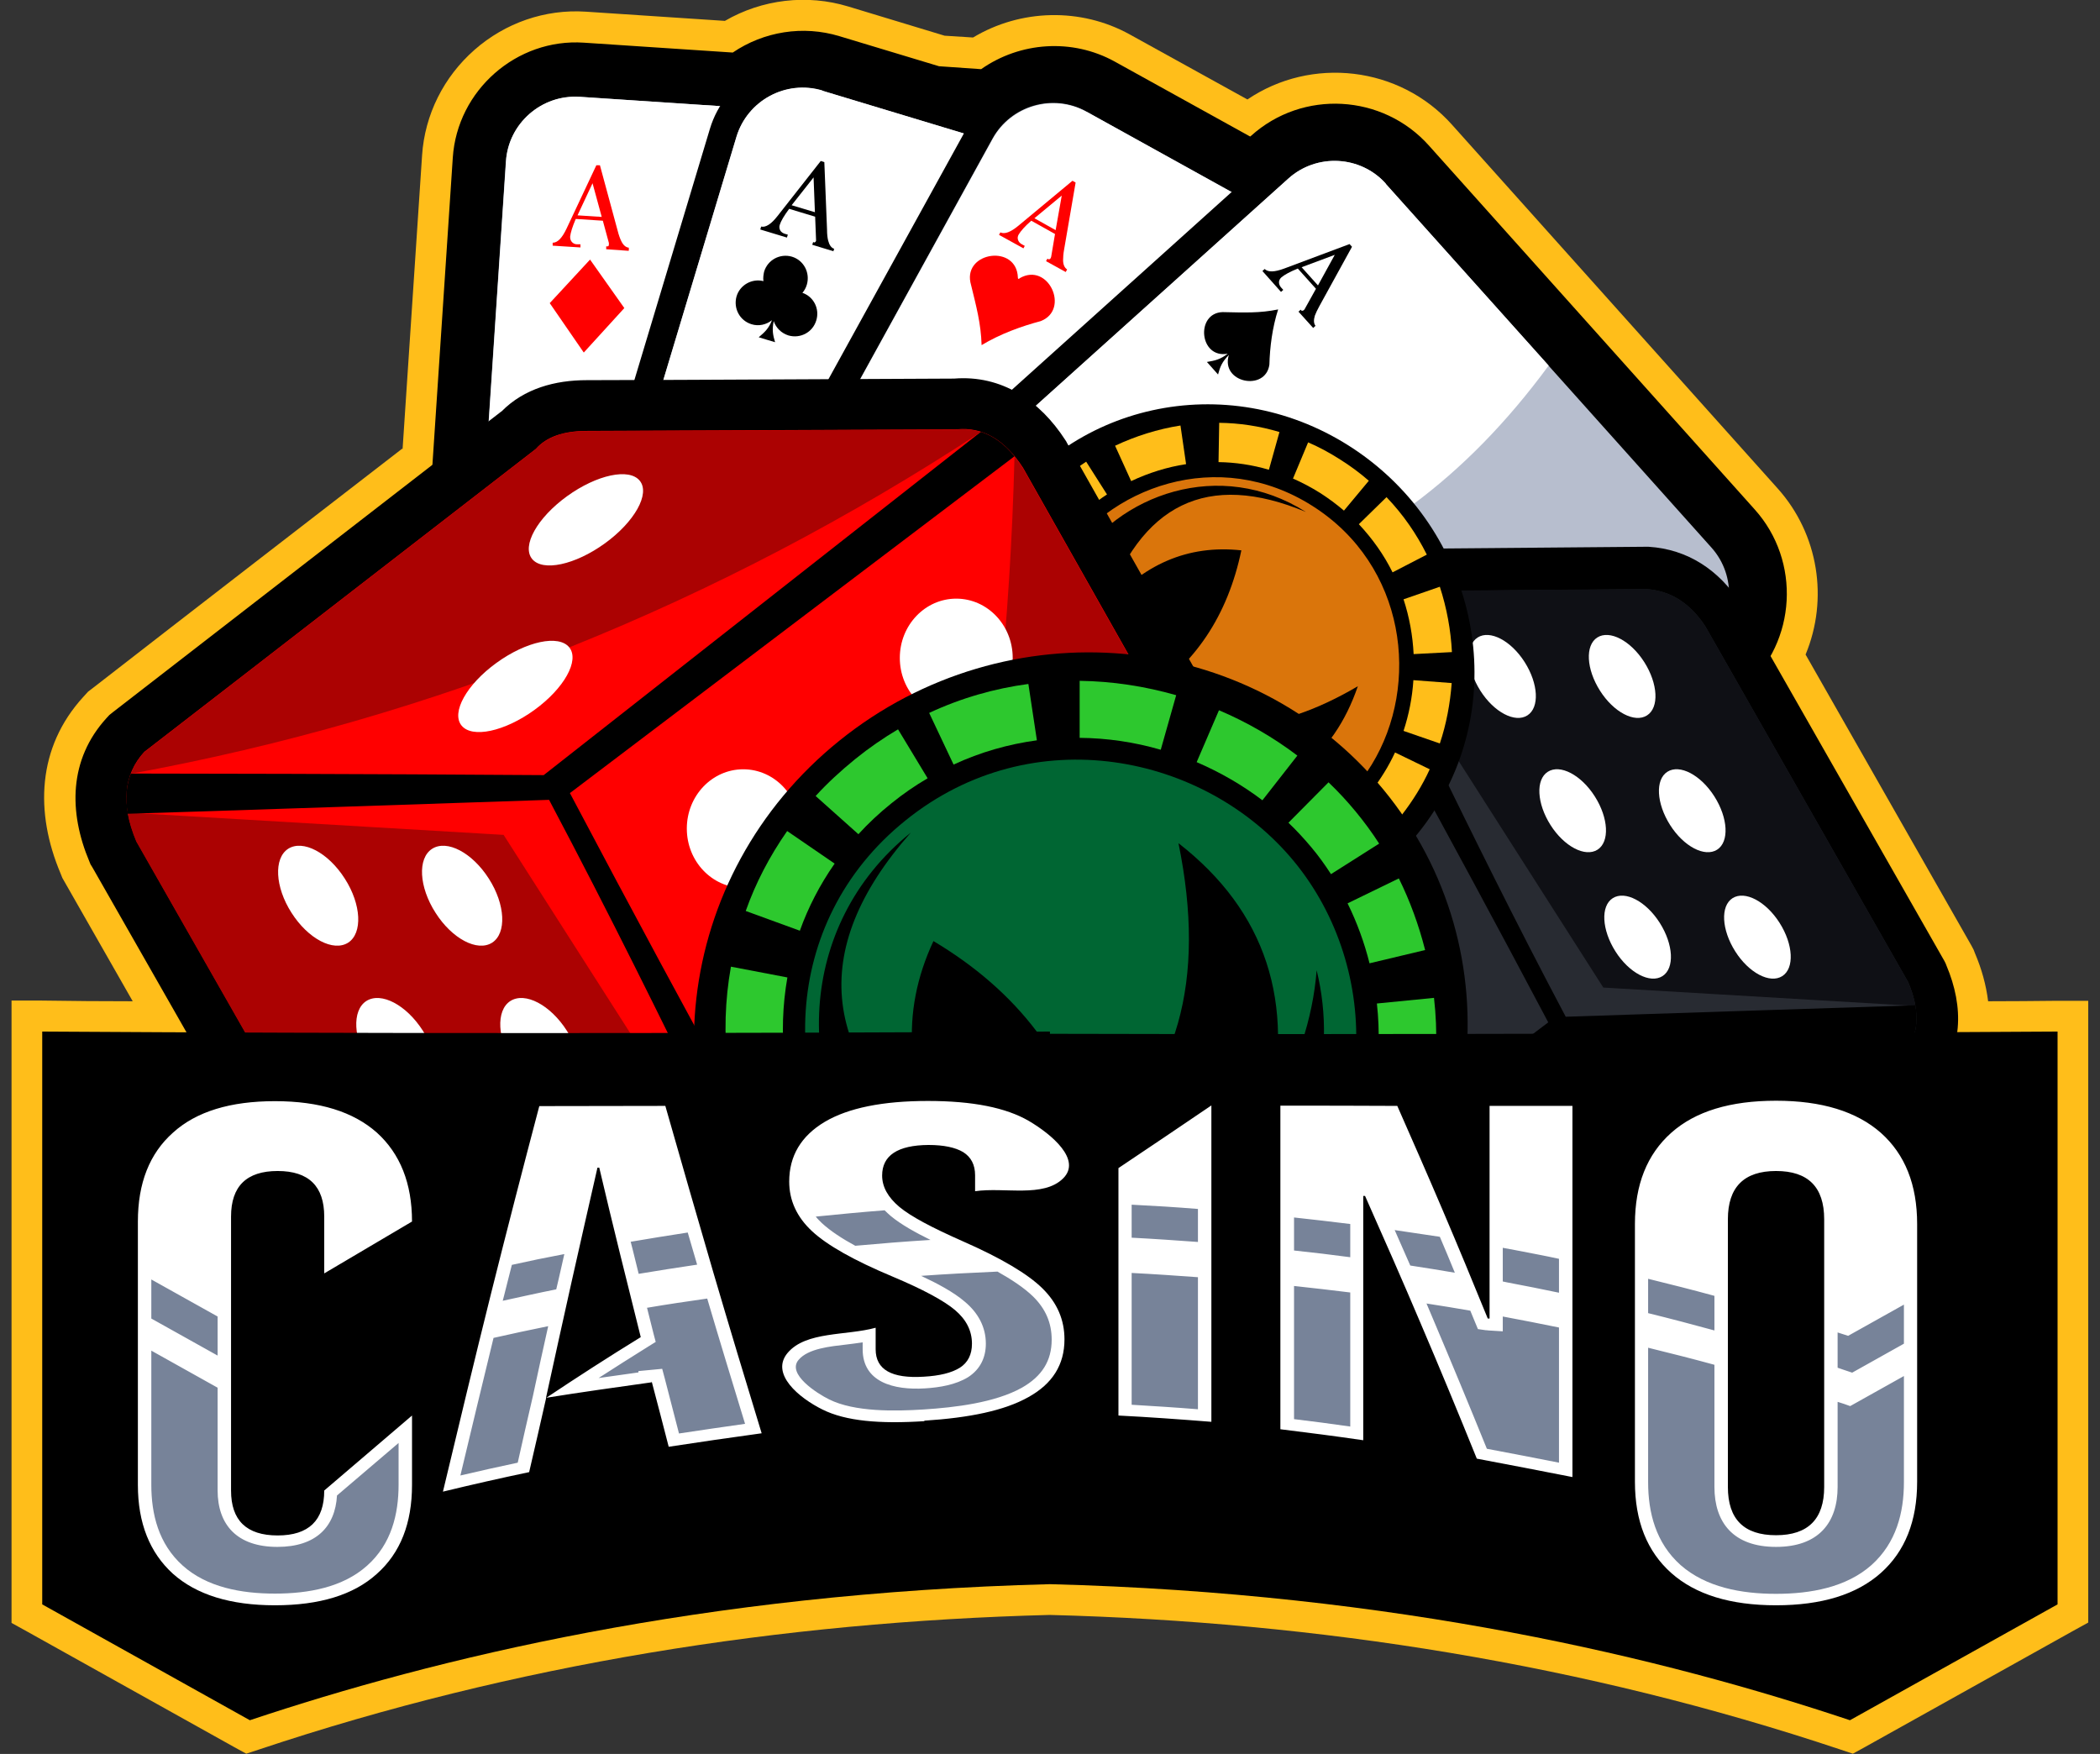
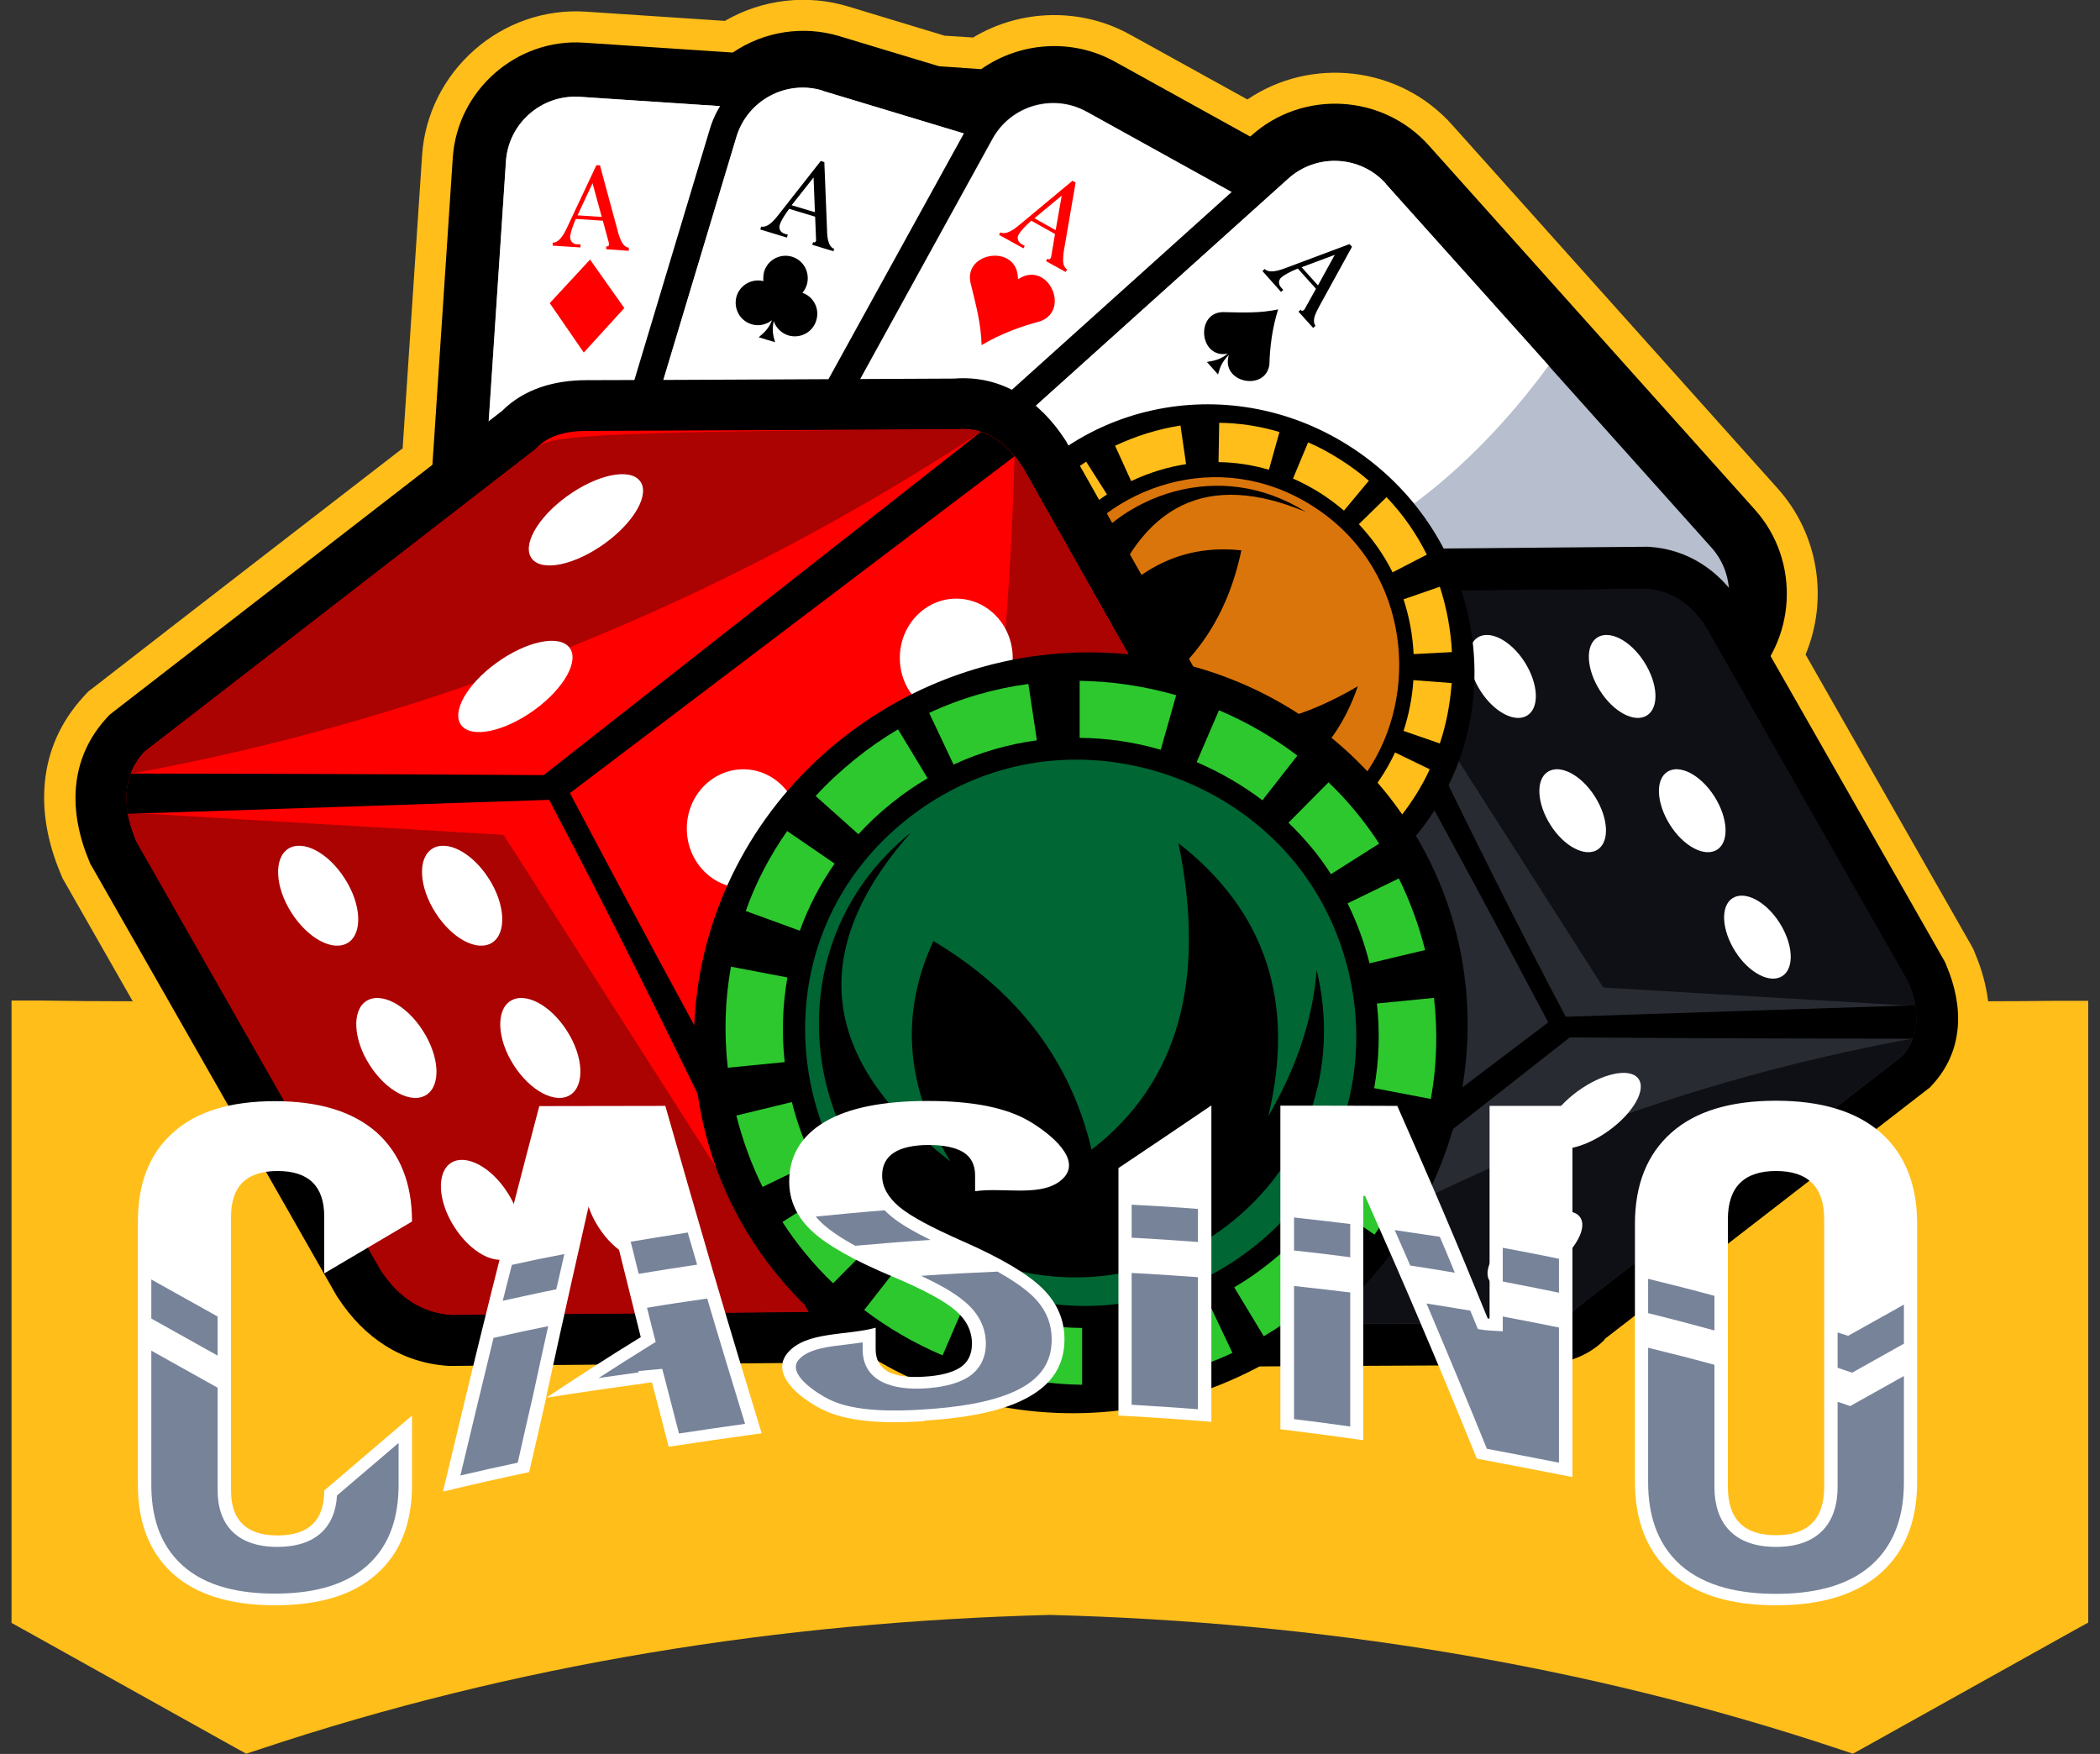
<svg xmlns="http://www.w3.org/2000/svg" width="91" height="76" viewBox="0 0 91 76" fill="none">
  <rect x="0" y="0" width="91" height="76" fill="#333333" stroke="none" />
  <g clip-path="url(#clip0_4139_1762)">
    <path fill-rule="evenodd" clip-rule="evenodd" d="M17.446 19.45L18.29 6.733C18.407 4.962 19.232 3.328 20.561 2.16C21.891 0.992 23.619 0.389 25.385 0.506L31.412 0.905C33.023 -0.029 34.964 -0.263 36.76 0.282L40.933 1.547L42.166 1.625C44.224 0.389 46.834 0.321 48.95 1.489L54.055 4.31C56.812 2.442 60.636 2.851 62.916 5.4L77.038 21.172C78.805 23.147 79.241 25.959 78.242 28.363C80.639 32.566 83.036 36.769 85.433 40.982L85.521 41.148L85.589 41.323C85.87 41.984 86.064 42.675 86.152 43.386C87.151 43.386 88.151 43.376 89.151 43.366H90.49V44.699V70.308L89.801 70.688C86.802 72.361 83.803 74.035 80.804 75.708L80.29 75.99L79.736 75.805C68.672 72.108 57.132 70.279 45.485 69.977C33.839 70.279 22.299 72.108 11.234 75.805L10.671 75.99L10.157 75.708C7.158 74.035 4.159 72.361 1.16 70.688L0.471 70.308V43.356H1.81C3.12 43.376 4.44 43.386 5.751 43.386L2.703 38.044L2.625 37.849C1.509 35.212 1.606 32.381 3.615 30.192L3.819 29.968L4.062 29.783C8.507 26.329 12.962 22.894 17.417 19.45" fill="#FFBE1A" />
    <path fill-rule="evenodd" clip-rule="evenodd" d="M51.824 51.218C51.484 51.636 51.077 51.996 50.63 52.298L50.145 52.736C47.913 54.75 44.438 54.555 42.438 52.318L40.41 50.05L31.578 47.385L22.319 46.772C19.407 46.577 17.155 43.998 17.35 41.08L19.621 6.83C19.815 3.911 22.387 1.654 25.298 1.849L31.753 2.277C33.102 1.362 34.8 1.09 36.373 1.567L40.691 2.87L42.516 2.997C44.205 1.81 46.466 1.654 48.301 2.666L54.173 5.916L54.211 5.887C56.444 3.872 59.918 4.067 61.918 6.305L76.039 22.077C78.048 24.315 77.854 27.798 75.622 29.803L51.824 51.218Z" fill="black" />
    <path fill-rule="evenodd" clip-rule="evenodd" d="M25.181 3.114L46.281 4.515C48.503 4.661 50.212 6.616 50.066 8.844L47.795 43.094C47.649 45.322 45.698 47.034 43.476 46.888L22.376 45.487C20.153 45.341 18.445 43.386 18.591 41.157L20.862 6.908C21.007 4.68 22.958 2.968 25.181 3.114Z" fill="black" />
    <path fill-rule="evenodd" clip-rule="evenodd" d="M25.104 4.194L46.203 5.595C47.844 5.702 49.096 7.142 48.989 8.786L46.718 43.035C46.611 44.68 45.175 45.935 43.534 45.828L22.434 44.427C20.794 44.319 19.542 42.88 19.649 41.245L21.92 6.996C22.027 5.351 23.463 4.096 25.104 4.203" fill="#B7BECE" />
    <path fill-rule="evenodd" clip-rule="evenodd" d="M25.103 4.194L35.653 4.894C37.313 16.92 32.188 25.911 20.279 31.875L21.929 6.986C22.036 5.342 23.472 4.087 25.113 4.194" fill="white" />
    <path fill-rule="evenodd" clip-rule="evenodd" d="M48.979 8.786L46.708 43.035C46.601 44.68 45.165 45.935 43.524 45.828L22.424 44.427C21.027 44.329 19.911 43.279 19.678 41.955C25.851 41.401 30.635 40.038 34.042 37.878C41.447 33.169 46.417 23.468 48.959 8.786" fill="#778399" />
    <path d="M26.075 9.399L25.677 7.94L25.026 9.331L26.075 9.399ZM27.23 10.868L26.269 10.8V10.674H26.337C26.366 10.674 26.385 10.645 26.385 10.586C26.385 10.567 26.385 10.547 26.385 10.528L26.123 9.564L24.949 9.487C24.803 9.827 24.726 10.08 24.706 10.255C24.706 10.353 24.726 10.421 24.784 10.489C24.842 10.547 24.91 10.586 25.007 10.586H25.153V10.722L23.949 10.645V10.518C24.163 10.518 24.357 10.314 24.551 9.905L25.842 7.161H25.997L26.764 9.993C26.812 10.187 26.871 10.343 26.919 10.44C27.006 10.625 27.123 10.722 27.249 10.732V10.858L27.23 10.868Z" fill="#FF0000" />
    <path d="M42.575 40.612L42.973 42.072L43.623 40.681L42.575 40.612ZM41.41 39.153L42.371 39.221V39.348H42.303C42.274 39.348 42.254 39.377 42.254 39.435C42.254 39.455 42.254 39.474 42.254 39.493L42.517 40.457L43.691 40.535C43.836 40.194 43.914 39.941 43.934 39.766C43.934 39.669 43.914 39.601 43.856 39.532C43.798 39.474 43.73 39.435 43.633 39.435H43.487V39.299L44.691 39.377V39.503C44.477 39.503 44.283 39.708 44.089 40.116L42.798 42.86H42.643L41.876 40.029C41.827 39.834 41.769 39.678 41.721 39.581C41.624 39.396 41.517 39.299 41.391 39.289V39.163L41.41 39.153Z" fill="#FF0000" />
-     <path fill-rule="evenodd" clip-rule="evenodd" d="M33.063 31.33L28.064 24.072L34.004 17.66L39.041 24.801L33.063 31.33Z" fill="#FF0000" />
    <path fill-rule="evenodd" clip-rule="evenodd" d="M25.297 15.276L23.822 13.135L25.569 11.248L27.054 13.349L25.297 15.276Z" fill="#FF0000" />
    <path fill-rule="evenodd" clip-rule="evenodd" d="M43.079 38.657L41.603 36.516L43.36 34.629L44.845 36.73L43.079 38.657Z" fill="#FF0000" />
    <path fill-rule="evenodd" clip-rule="evenodd" d="M35.973 2.783L56.219 8.903C58.422 9.564 59.675 11.919 59.014 14.128L49.134 46.995C48.474 49.204 46.126 50.459 43.922 49.797L23.676 43.677C21.473 43.016 20.221 40.661 20.881 38.452L30.762 5.585C31.422 3.376 33.77 2.121 35.973 2.783Z" fill="black" />
    <path fill-rule="evenodd" clip-rule="evenodd" d="M35.635 3.931L55.88 10.051C57.453 10.528 58.355 12.201 57.88 13.787L47.999 46.655C47.524 48.231 45.855 49.136 44.273 48.659L24.027 42.539C22.454 42.062 21.552 40.389 22.027 38.803L31.908 5.935C32.383 4.359 34.053 3.454 35.635 3.931Z" fill="#B7BECE" />
    <path fill-rule="evenodd" clip-rule="evenodd" d="M35.634 3.931L45.757 6.986C44.689 19.08 37.672 26.689 24.734 29.812L31.916 5.925C32.392 4.349 34.062 3.444 35.644 3.921" fill="white" />
    <path fill-rule="evenodd" clip-rule="evenodd" d="M57.87 13.777L47.99 46.645C47.514 48.221 45.845 49.126 44.263 48.649L24.017 42.529C22.678 42.121 21.824 40.846 21.901 39.503C28.035 40.35 33.005 40.106 36.819 38.764C45.088 35.845 52.105 27.516 57.87 13.777Z" fill="#778399" />
    <path d="M35.313 9.195L35.255 7.687L34.304 8.893L35.313 9.195ZM36.119 10.888L35.197 10.606L35.236 10.489L35.294 10.508C35.294 10.508 35.343 10.489 35.362 10.44C35.362 10.421 35.362 10.401 35.362 10.382L35.323 9.389L34.197 9.049C33.974 9.35 33.838 9.584 33.79 9.74C33.761 9.827 33.77 9.905 33.809 9.983C33.848 10.051 33.916 10.1 34.003 10.129L34.139 10.168L34.1 10.294L32.945 9.944L32.984 9.817C33.178 9.866 33.421 9.71 33.693 9.36L35.566 6.976L35.721 7.025L35.838 9.944C35.838 10.148 35.857 10.304 35.886 10.421C35.935 10.615 36.022 10.742 36.148 10.781L36.109 10.898L36.119 10.888Z" fill="black" />
-     <path d="M44.399 43.327L44.457 44.835L45.409 43.629L44.399 43.327ZM43.603 41.644L44.525 41.926L44.486 42.053L44.428 42.033C44.428 42.033 44.38 42.053 44.36 42.101C44.36 42.121 44.36 42.14 44.36 42.16L44.399 43.152L45.525 43.492C45.748 43.191 45.884 42.957 45.933 42.802C45.962 42.714 45.952 42.636 45.913 42.558C45.874 42.49 45.806 42.442 45.719 42.413L45.583 42.374L45.622 42.247L46.777 42.597L46.738 42.724C46.544 42.675 46.301 42.831 46.03 43.181L44.157 45.565L44.001 45.516L43.885 42.597C43.885 42.393 43.856 42.237 43.836 42.121C43.788 41.926 43.7 41.8 43.574 41.761L43.613 41.634L43.603 41.644Z" fill="black" />
    <path fill-rule="evenodd" clip-rule="evenodd" d="M37.653 23.245C37.585 22.778 37.624 22.291 37.769 21.814C38.303 20.024 40.196 19.012 41.981 19.547C43.767 20.082 44.777 21.98 44.243 23.77C44.097 24.247 43.855 24.675 43.544 25.025C45.242 25.619 46.194 27.458 45.66 29.199C45.126 30.99 43.233 32.002 41.448 31.466C40.351 31.136 39.555 30.299 39.215 29.287C38.944 30.571 39.08 31.369 39.4 32.488C38.468 32.206 37.857 32.011 36.925 31.729C37.818 30.96 38.449 30.396 38.944 29.16C38.109 29.841 36.954 30.104 35.847 29.764C34.062 29.229 33.052 27.331 33.586 25.541C34.11 23.799 35.906 22.787 37.653 23.235V23.245Z" fill="black" />
    <path fill-rule="evenodd" clip-rule="evenodd" d="M33.082 12.182C33.062 12.046 33.082 11.909 33.111 11.773C33.266 11.258 33.8 10.975 34.314 11.121C34.829 11.277 35.11 11.812 34.965 12.328C34.926 12.464 34.858 12.591 34.771 12.688C35.256 12.853 35.528 13.379 35.372 13.884C35.217 14.4 34.683 14.682 34.169 14.536C33.858 14.439 33.625 14.206 33.528 13.914C33.451 14.283 33.489 14.507 33.587 14.828C33.315 14.751 33.14 14.692 32.878 14.614C33.13 14.4 33.315 14.235 33.451 13.875C33.208 14.069 32.878 14.147 32.567 14.05C32.053 13.894 31.772 13.359 31.917 12.843C32.063 12.347 32.587 12.055 33.082 12.182Z" fill="black" />
    <path fill-rule="evenodd" clip-rule="evenodd" d="M46.621 40.311C46.64 40.447 46.621 40.583 46.592 40.719C46.436 41.235 45.903 41.517 45.388 41.371C44.874 41.216 44.592 40.681 44.738 40.165C44.777 40.029 44.845 39.902 44.932 39.805C44.447 39.639 44.175 39.114 44.321 38.608C44.476 38.092 45.01 37.81 45.524 37.956C45.835 38.053 46.068 38.287 46.165 38.579C46.242 38.209 46.203 37.985 46.106 37.664C46.378 37.742 46.553 37.8 46.815 37.878C46.562 38.092 46.378 38.258 46.242 38.618C46.485 38.423 46.815 38.345 47.125 38.443C47.64 38.598 47.921 39.133 47.776 39.649C47.63 40.145 47.106 40.437 46.611 40.311H46.621Z" fill="black" />
    <path fill-rule="evenodd" clip-rule="evenodd" d="M47.65 3.785L66.159 14.03C68.168 15.14 68.906 17.718 67.799 19.732L51.242 49.778C50.135 51.792 47.563 52.532 45.554 51.422L27.045 41.177C25.036 40.068 24.299 37.489 25.405 35.475L41.963 5.429C43.069 3.415 45.641 2.676 47.65 3.785Z" fill="black" />
    <path fill-rule="evenodd" clip-rule="evenodd" d="M47.078 4.836L65.586 15.081C67.023 15.879 67.547 17.708 66.761 19.148L50.203 49.194C49.407 50.634 47.582 51.16 46.146 50.371L27.637 40.126C26.201 39.328 25.677 37.499 26.463 36.059L43.011 6.003C43.807 4.563 45.632 4.038 47.068 4.826" fill="#B7BECE" />
    <path fill-rule="evenodd" clip-rule="evenodd" d="M47.076 4.836L56.326 9.963C52.744 21.561 44.291 27.526 30.984 27.857L43.019 6.023C43.815 4.583 45.64 4.057 47.076 4.845" fill="white" />
    <path fill-rule="evenodd" clip-rule="evenodd" d="M66.75 19.148L50.192 49.194C49.396 50.634 47.572 51.16 46.135 50.371L27.627 40.126C26.404 39.445 25.841 38.015 26.19 36.721C32.014 38.842 36.925 39.649 40.923 39.143C49.619 38.034 58.228 31.369 66.75 19.148Z" fill="#778399" />
    <path d="M45.746 9.963L46.009 8.475L44.825 9.457L45.746 9.973V9.963ZM46.174 11.783L45.329 11.316L45.387 11.209L45.446 11.238C45.446 11.238 45.504 11.238 45.533 11.18C45.533 11.16 45.552 11.141 45.552 11.121L45.717 10.139L44.689 9.564C44.407 9.808 44.233 10.012 44.145 10.158C44.097 10.236 44.087 10.323 44.116 10.401C44.145 10.479 44.194 10.537 44.281 10.586L44.407 10.654L44.349 10.761L43.291 10.177L43.349 10.07C43.534 10.158 43.796 10.061 44.145 9.769L46.474 7.833L46.61 7.91L46.115 10.79C46.077 10.995 46.067 11.15 46.067 11.267C46.067 11.472 46.135 11.608 46.242 11.676L46.183 11.783H46.174Z" fill="#FF0000" />
    <path d="M47.465 45.244L47.213 46.733L48.397 45.75L47.475 45.234L47.465 45.244ZM47.038 43.424L47.883 43.891L47.825 43.998L47.766 43.969C47.766 43.969 47.708 43.969 47.679 44.028C47.679 44.047 47.66 44.067 47.66 44.086L47.495 45.069L48.523 45.643C48.805 45.4 48.98 45.195 49.067 45.049C49.115 44.971 49.125 44.884 49.096 44.806C49.067 44.728 49.018 44.67 48.941 44.621L48.815 44.553L48.873 44.446L49.931 45.03L49.872 45.137C49.688 45.049 49.426 45.147 49.077 45.438L46.747 47.375L46.611 47.297L47.106 44.417C47.145 44.212 47.155 44.057 47.155 43.94C47.155 43.736 47.087 43.599 46.98 43.531L47.038 43.424Z" fill="#FF0000" />
    <path fill-rule="evenodd" clip-rule="evenodd" d="M48.873 23.77C52.765 21.503 55.735 28.051 51.736 29.588C49.125 30.279 46.243 31.34 43.709 32.838C43.632 29.89 43.011 27.652 42.186 24.296C41.361 20.112 48.475 19.129 48.64 23.644C48.64 23.644 48.65 23.799 48.688 23.828C48.727 23.848 48.873 23.78 48.873 23.78" fill="#FF0000" />
    <path fill-rule="evenodd" clip-rule="evenodd" d="M44.186 12.055C45.428 11.335 46.379 13.418 45.098 13.914C44.263 14.137 43.341 14.468 42.536 14.955C42.507 14.011 42.312 13.301 42.05 12.23C41.788 10.898 44.059 10.586 44.108 12.026C44.108 12.026 44.108 12.075 44.127 12.085C44.137 12.085 44.186 12.065 44.186 12.065" fill="#FF0000" />
    <path fill-rule="evenodd" clip-rule="evenodd" d="M49.096 43.191C49.144 44.631 51.415 44.319 51.153 42.977C50.891 42.15 50.687 41.196 50.668 40.252C49.862 40.729 49.154 40.943 48.106 41.294C46.844 41.78 47.785 43.872 49.028 43.152C49.028 43.152 49.076 43.133 49.086 43.133C49.096 43.133 49.105 43.191 49.105 43.191" fill="#FF0000" />
    <path fill-rule="evenodd" clip-rule="evenodd" d="M60.937 7.151L75.059 22.924C76.602 24.646 76.457 27.312 74.739 28.859L49.261 51.792C47.544 53.339 44.884 53.193 43.341 51.471L29.219 35.699C27.676 33.977 27.822 31.311 29.54 29.764L55.027 6.83C56.745 5.283 59.404 5.429 60.947 7.151" fill="black" />
    <path fill-rule="evenodd" clip-rule="evenodd" d="M60.044 7.959L74.166 23.731C75.263 24.957 75.165 26.864 73.942 27.964L48.465 50.897C47.242 51.996 45.34 51.899 44.243 50.673L30.122 34.901C29.025 33.675 29.122 31.768 30.345 30.669L55.832 7.735C57.055 6.636 58.957 6.733 60.054 7.959" fill="#B7BECE" />
    <path fill-rule="evenodd" clip-rule="evenodd" d="M60.043 7.959L67.109 15.84C59.926 25.619 49.988 28.47 37.312 24.393L55.831 7.735C57.054 6.636 58.956 6.733 60.053 7.959" fill="white" />
    <path fill-rule="evenodd" clip-rule="evenodd" d="M73.942 27.964L48.465 50.897C47.242 51.996 45.34 51.899 44.243 50.673L30.121 34.901C29.19 33.86 29.122 32.323 29.879 31.213C34.683 35.135 39.06 37.518 43.001 38.355C51.58 40.165 61.897 36.711 73.942 27.973" fill="#778399" />
    <path d="M57.112 12.367L57.84 11.043L56.404 11.579L57.112 12.367ZM56.918 14.225L56.268 13.505L56.365 13.418L56.404 13.466C56.404 13.466 56.452 13.476 56.501 13.437C56.51 13.427 56.53 13.408 56.539 13.388L57.025 12.513L56.239 11.637C55.899 11.773 55.656 11.909 55.53 12.016C55.462 12.075 55.423 12.153 55.423 12.23C55.423 12.308 55.452 12.386 55.511 12.454L55.608 12.561L55.511 12.649L54.705 11.744L54.802 11.656C54.948 11.802 55.229 11.793 55.647 11.637L58.481 10.576L58.587 10.693L57.18 13.252C57.083 13.427 57.015 13.573 56.976 13.68C56.918 13.875 56.928 14.021 57.005 14.118L56.908 14.206L56.918 14.225Z" fill="black" />
    <path fill-rule="evenodd" clip-rule="evenodd" d="M47.707 33.928C48.037 32.731 48.348 31.953 49.386 30.912C48.066 35.222 55.093 36.652 55.685 32.401C55.773 29.696 56.151 26.64 57.044 23.828C54.161 24.412 51.842 24.315 48.396 24.257C44.145 24.393 44.786 31.564 49.212 30.707C48.066 31.632 47.212 31.788 45.989 31.992C46.64 32.721 47.067 33.198 47.717 33.928" fill="black" />
    <path fill-rule="evenodd" clip-rule="evenodd" d="M52.784 16.22C52.872 15.889 52.959 15.675 53.25 15.383C52.881 16.589 54.842 16.979 55.007 15.801C55.026 15.052 55.133 14.196 55.386 13.408C54.58 13.573 53.939 13.544 52.978 13.524C51.794 13.563 51.969 15.558 53.202 15.325C52.881 15.578 52.648 15.626 52.299 15.684C52.483 15.889 52.6 16.025 52.784 16.229" fill="black" />
    <path d="M47.184 46.256L46.456 47.579L47.893 47.044L47.184 46.256ZM47.369 44.397L48.019 45.117L47.922 45.205L47.883 45.156C47.883 45.156 47.834 45.147 47.786 45.185C47.776 45.195 47.757 45.215 47.747 45.234L47.262 46.11L48.048 46.986C48.388 46.849 48.63 46.713 48.757 46.606C48.824 46.548 48.863 46.47 48.863 46.392C48.863 46.314 48.834 46.236 48.776 46.168L48.679 46.061L48.776 45.974L49.581 46.879L49.484 46.966C49.339 46.82 49.057 46.83 48.64 46.986L45.806 48.046L45.699 47.929L47.106 45.37C47.204 45.195 47.272 45.049 47.31 44.942C47.369 44.748 47.359 44.602 47.281 44.504L47.378 44.417L47.369 44.397Z" fill="black" />
    <path fill-rule="evenodd" clip-rule="evenodd" d="M51.503 42.403C51.416 42.734 51.329 42.948 51.038 43.239C51.406 42.043 49.446 41.644 49.281 42.821C49.261 43.57 49.155 44.427 48.902 45.215C49.708 45.049 50.349 45.078 51.309 45.098C52.493 45.059 52.319 43.064 51.086 43.298C51.406 43.045 51.639 42.996 51.989 42.938C51.804 42.734 51.688 42.597 51.503 42.393" fill="black" />
    <path fill-rule="evenodd" clip-rule="evenodd" d="M69.545 58.039C68.74 58.856 67.624 59.158 66.488 59.158C62.082 59.158 57.675 59.197 53.269 59.216C51.551 59.352 50.183 58.418 49.261 56.998L49.231 56.949L49.202 56.9C46.281 51.734 43.36 46.567 40.438 41.391L40.409 41.333L40.38 41.274C39.438 39.299 39.273 37.051 41.166 35.592C42.428 34.619 43.728 33.665 45.01 32.712C48.804 29.861 52.599 27.02 56.394 24.169L56.87 23.809H57.471C62.082 23.77 66.692 23.731 71.302 23.692H71.37H71.438C73.136 23.799 74.485 24.704 75.407 26.125L75.437 26.173L75.466 26.222C78.397 31.359 81.328 36.507 84.259 41.644L84.308 41.741L84.346 41.838C85.103 43.629 85.094 45.526 83.735 47.005L83.628 47.122L83.502 47.219C78.843 50.829 74.184 54.429 69.526 58.029" fill="black" />
    <path fill-rule="evenodd" clip-rule="evenodd" d="M66.488 57.328C67.332 57.328 67.944 57.114 68.322 56.676C77.717 49.408 82.405 45.779 82.405 45.779C83.152 44.962 83.249 43.882 82.686 42.558C76.824 32.274 73.893 27.137 73.893 27.137C73.233 26.134 72.379 25.59 71.331 25.531C62.11 25.609 57.5 25.648 57.5 25.648C47.358 33.257 42.292 37.061 42.292 37.061C41.37 37.771 41.282 38.919 42.039 40.505C47.882 50.839 50.803 56.015 50.803 56.015C51.463 57.036 52.259 57.494 53.201 57.397C62.062 57.358 66.497 57.338 66.497 57.338" fill="#282B32" />
    <path fill-rule="evenodd" clip-rule="evenodd" d="M58.51 25.628L71.331 25.521C72.379 25.59 73.233 26.125 73.893 27.127C73.893 27.127 76.824 32.264 82.686 42.549C82.842 42.918 82.948 43.259 83.007 43.59C73.99 43.055 69.477 42.792 69.477 42.792C62.169 31.35 58.51 25.619 58.51 25.619" fill="#0F1015" />
    <path fill-rule="evenodd" clip-rule="evenodd" d="M57.267 25.813L42.282 37.051C41.36 37.762 41.272 38.91 42.029 40.496C47.872 50.829 50.794 56.005 50.794 56.005C50.891 56.151 50.988 56.287 51.094 56.414C51.405 44.495 53.385 34.356 57.044 25.979C57.209 25.891 57.287 25.843 57.267 25.813Z" fill="#0F1015" />
    <path fill-rule="evenodd" clip-rule="evenodd" d="M82.891 45.001C83.056 44.572 83.095 44.086 82.998 43.561C82.794 43.561 67.925 44.057 67.848 44.057C63.364 35.592 60.51 29.083 58.511 25.628H57.501L57.045 25.979C58.986 29.306 62.48 35.592 67.091 44.3L51.096 56.414C51.465 56.861 51.862 57.153 52.299 57.299L68.022 44.952C69.206 44.962 74.515 45.001 82.882 45.01" fill="black" />
    <path fill-rule="evenodd" clip-rule="evenodd" d="M77.232 42.296C76.698 42.636 75.786 42.16 75.194 41.225C74.602 40.291 74.544 39.26 75.077 38.919C75.611 38.579 76.524 39.056 77.116 39.99C77.708 40.924 77.766 41.955 77.232 42.296Z" fill="white" />
-     <path fill-rule="evenodd" clip-rule="evenodd" d="M72.041 42.296C71.507 42.636 70.594 42.16 70.002 41.225C69.41 40.291 69.352 39.26 69.886 38.919C70.42 38.579 71.332 39.056 71.924 39.99C72.516 40.924 72.575 41.955 72.041 42.296Z" fill="white" />
    <path fill-rule="evenodd" clip-rule="evenodd" d="M74.408 36.818C73.874 37.158 72.962 36.682 72.37 35.748C71.778 34.813 71.719 33.782 72.253 33.442C72.787 33.101 73.699 33.578 74.291 34.512C74.883 35.446 74.942 36.477 74.408 36.818Z" fill="white" />
    <path fill-rule="evenodd" clip-rule="evenodd" d="M69.226 36.818C68.692 37.158 67.78 36.682 67.188 35.748C66.596 34.813 66.538 33.782 67.072 33.442C67.605 33.101 68.518 33.578 69.11 34.512C69.702 35.446 69.76 36.477 69.226 36.818Z" fill="white" />
    <path fill-rule="evenodd" clip-rule="evenodd" d="M71.371 30.999C70.837 31.34 69.925 30.863 69.333 29.929C68.74 28.995 68.682 27.964 69.216 27.623C69.75 27.283 70.662 27.759 71.254 28.693C71.846 29.627 71.905 30.659 71.371 30.999Z" fill="white" />
    <path fill-rule="evenodd" clip-rule="evenodd" d="M66.187 30.999C65.653 31.34 64.741 30.863 64.149 29.929C63.557 28.995 63.499 27.964 64.032 27.623C64.566 27.283 65.479 27.759 66.071 28.693C66.663 29.627 66.721 30.659 66.187 30.999Z" fill="white" />
    <path fill-rule="evenodd" clip-rule="evenodd" d="M60.849 45.156C59.733 45.156 58.82 44.203 58.82 43.026C58.82 41.848 59.733 40.895 60.849 40.895C61.965 40.895 62.877 41.848 62.877 43.026C62.877 44.203 61.965 45.156 60.849 45.156Z" fill="white" />
    <path fill-rule="evenodd" clip-rule="evenodd" d="M53.193 51.296C52.076 51.296 51.164 50.342 51.164 49.165C51.164 47.988 52.076 47.034 53.193 47.034C54.309 47.034 55.221 47.988 55.221 49.165C55.221 50.342 54.309 51.296 53.193 51.296Z" fill="white" />
    <path fill-rule="evenodd" clip-rule="evenodd" d="M47.95 42.15C46.834 42.15 45.922 41.196 45.922 40.019C45.922 38.842 46.834 37.888 47.95 37.888C49.066 37.888 49.979 38.842 49.979 40.019C49.979 41.196 49.066 42.15 47.95 42.15Z" fill="white" />
    <path fill-rule="evenodd" clip-rule="evenodd" d="M55.726 36.273C54.61 36.273 53.697 35.319 53.697 34.142C53.697 32.965 54.61 32.011 55.726 32.011C56.842 32.011 57.754 32.965 57.754 34.142C57.754 35.319 56.842 36.273 55.726 36.273Z" fill="white" />
    <path fill-rule="evenodd" clip-rule="evenodd" d="M82.891 45.001C71.953 46.995 61.762 51.101 52.299 57.299C52.58 57.387 52.871 57.416 53.182 57.387L66.479 57.328C67.323 57.328 67.934 57.114 68.313 56.676L82.396 45.779C82.609 45.545 82.774 45.283 82.881 45.001" fill="#0F1015" />
    <path fill-rule="evenodd" clip-rule="evenodd" d="M67.11 49.544C66.732 49.078 67.295 48.066 68.362 47.287C69.43 46.509 70.604 46.256 70.983 46.723C71.361 47.19 70.798 48.202 69.731 48.98C68.663 49.758 67.489 50.011 67.11 49.544Z" fill="white" />
    <path fill-rule="evenodd" clip-rule="evenodd" d="M64.577 55.538C64.198 55.071 64.761 54.059 65.829 53.281C66.897 52.502 68.071 52.249 68.45 52.716C68.828 53.184 68.265 54.195 67.198 54.974C66.13 55.752 64.956 56.005 64.577 55.538Z" fill="white" />
    <path fill-rule="evenodd" clip-rule="evenodd" d="M46.834 38.326C52.153 41.702 59.073 40.175 62.276 34.93C65.488 29.676 63.77 22.69 58.451 19.314C53.133 15.938 46.213 17.465 43.01 22.709C39.797 27.964 41.515 34.95 46.834 38.326Z" fill="black" />
    <path fill-rule="evenodd" clip-rule="evenodd" d="M53.794 23.838C53.202 26.679 51.775 28.81 49.514 30.231C52.182 32.002 55.288 31.826 58.84 29.735C57.783 32.819 55.55 34.522 52.124 34.843C53.745 35.173 55.249 35.164 56.637 34.804C54.434 36.224 51.464 36.497 48.853 34.843C45.136 32.488 44.554 27.75 46.495 24.568C48.446 21.386 52.872 19.829 56.589 22.184C52.328 20.404 49.416 21.814 47.844 26.417C49.494 24.451 51.474 23.595 53.794 23.848M48.426 35.728C44.37 33.159 43.729 27.993 45.854 24.519C47.98 21.046 52.813 19.343 56.87 21.921C60.927 24.49 61.568 29.657 59.442 33.13C57.317 36.604 52.483 38.306 48.426 35.728Z" fill="#DA750B" />
-     <path fill-rule="evenodd" clip-rule="evenodd" d="M43.467 33.607L44.952 32.829C45.321 33.578 45.816 34.278 46.417 34.92L45.214 36.098C44.486 35.339 43.913 34.502 43.467 33.607Z" fill="#FFBE1A" />
    <path fill-rule="evenodd" clip-rule="evenodd" d="M45.971 36.808L47.048 35.514C47.368 35.786 47.708 36.039 48.087 36.283C48.475 36.526 48.863 36.74 49.261 36.905L48.611 38.462C48.135 38.258 47.669 38.005 47.213 37.713C46.767 37.431 46.359 37.129 45.98 36.798" fill="#FFBE1A" />
    <path fill-rule="evenodd" clip-rule="evenodd" d="M49.853 38.929L50.31 37.295C51.038 37.509 51.775 37.616 52.493 37.625L52.464 39.318C51.6 39.309 50.727 39.182 49.853 38.919" fill="#FFBE1A" />
    <path fill-rule="evenodd" clip-rule="evenodd" d="M54.143 39.202L53.9 37.528C54.725 37.402 55.531 37.149 56.269 36.798L56.967 38.336C56.074 38.754 55.123 39.056 54.133 39.211" fill="#FFBE1A" />
    <path fill-rule="evenodd" clip-rule="evenodd" d="M58.219 37.625L57.316 36.205C57.84 35.864 58.326 35.465 58.772 35.018L59.956 36.215C59.432 36.74 58.85 37.217 58.229 37.625" fill="#FFBE1A" />
    <path fill-rule="evenodd" clip-rule="evenodd" d="M44.029 29.287C44.068 30.085 44.213 30.892 44.465 31.661L42.893 32.206C42.592 31.282 42.418 30.328 42.369 29.375L44.029 29.287Z" fill="#FFBE1A" />
    <path fill-rule="evenodd" clip-rule="evenodd" d="M44.048 28.168L42.389 28.041C42.457 27.146 42.622 26.261 42.903 25.424L44.475 25.969C44.242 26.679 44.097 27.419 44.048 28.168Z" fill="#FFBE1A" />
    <path fill-rule="evenodd" clip-rule="evenodd" d="M44.844 25.035L43.34 24.305C43.505 23.945 43.689 23.605 43.893 23.274C44.097 22.943 44.32 22.622 44.563 22.311L45.873 23.361C45.669 23.614 45.485 23.887 45.31 24.169C45.135 24.451 44.98 24.743 44.844 25.035Z" fill="#FFBE1A" />
    <path fill-rule="evenodd" clip-rule="evenodd" d="M46.524 22.612L45.34 21.415C45.864 20.89 46.446 20.413 47.067 20.005L47.97 21.425C47.446 21.766 46.961 22.165 46.514 22.612" fill="#FFBE1A" />
    <path fill-rule="evenodd" clip-rule="evenodd" d="M49.019 20.851L48.32 19.314C49.213 18.895 50.164 18.594 51.154 18.438L51.397 20.112C50.572 20.238 49.776 20.491 49.029 20.841" fill="#FFBE1A" />
    <path fill-rule="evenodd" clip-rule="evenodd" d="M52.803 20.014L52.832 18.321C53.696 18.331 54.569 18.458 55.443 18.72L54.986 20.355C54.259 20.141 53.521 20.034 52.803 20.024" fill="#FFBE1A" />
    <path fill-rule="evenodd" clip-rule="evenodd" d="M56.035 20.725L56.685 19.168C57.161 19.372 57.627 19.625 58.083 19.917C58.529 20.199 58.937 20.501 59.316 20.832L58.238 22.126C57.918 21.853 57.578 21.6 57.2 21.357C56.812 21.114 56.423 20.91 56.025 20.734" fill="#FFBE1A" />
    <path fill-rule="evenodd" clip-rule="evenodd" d="M58.879 22.719L60.082 21.542C60.81 22.301 61.383 23.138 61.829 24.033L60.344 24.801C59.976 24.052 59.481 23.352 58.879 22.709" fill="#FFBE1A" />
    <path fill-rule="evenodd" clip-rule="evenodd" d="M60.82 25.969L62.393 25.424C62.694 26.349 62.868 27.302 62.917 28.256L61.257 28.343C61.218 27.545 61.073 26.738 60.82 25.969Z" fill="#FFBE1A" />
    <path fill-rule="evenodd" clip-rule="evenodd" d="M61.247 29.472L62.907 29.598C62.839 30.493 62.674 31.379 62.393 32.216L60.82 31.671C61.053 30.96 61.199 30.221 61.247 29.472Z" fill="#FFBE1A" />
    <path fill-rule="evenodd" clip-rule="evenodd" d="M60.451 32.605L61.955 33.334C61.79 33.694 61.606 34.035 61.402 34.366C61.198 34.697 60.975 35.018 60.732 35.329L59.422 34.278C59.626 34.025 59.81 33.753 59.985 33.471C60.16 33.189 60.315 32.897 60.451 32.605Z" fill="#FFBE1A" />
    <path fill-rule="evenodd" clip-rule="evenodd" d="M21.736 17.825C22.716 16.833 24.056 16.473 25.424 16.473C30.733 16.463 36.032 16.424 41.341 16.405C43.409 16.239 45.059 17.358 46.165 19.07L46.204 19.129L46.233 19.187C49.746 25.414 53.269 31.642 56.783 37.859L56.822 37.927L56.851 37.995C57.986 40.379 58.181 43.084 55.9 44.845C54.376 46.022 52.813 47.161 51.27 48.319C46.699 51.743 42.127 55.178 37.556 58.603L36.983 59.041H36.265C30.714 59.09 25.162 59.138 19.601 59.187H19.523H19.445C17.398 59.06 15.777 57.961 14.661 56.258L14.622 56.2L14.583 56.141C11.06 49.953 7.527 43.755 3.994 37.567L3.926 37.46L3.878 37.343C2.965 35.183 2.985 32.906 4.615 31.116L4.741 30.98L4.887 30.863C10.497 26.514 16.107 22.184 21.717 17.835" fill="black" />
    <path fill-rule="evenodd" clip-rule="evenodd" d="M25.424 18.672C24.405 18.672 23.677 18.934 23.221 19.45C11.914 28.207 6.256 32.576 6.256 32.576C5.353 33.558 5.237 34.852 5.916 36.458C12.972 48.844 16.505 55.032 16.505 55.032C17.301 56.248 18.33 56.891 19.591 56.968C30.695 56.881 36.256 56.832 36.256 56.832C48.475 47.667 54.58 43.094 54.58 43.094C55.696 42.237 55.793 40.846 54.881 38.939C47.844 26.485 44.331 20.267 44.331 20.267C43.535 19.041 42.574 18.487 41.448 18.604C30.772 18.652 25.434 18.672 25.434 18.672" fill="#FF0000" />
    <path fill-rule="evenodd" clip-rule="evenodd" d="M35.032 56.852L19.581 56.978C18.319 56.9 17.291 56.248 16.495 55.042C16.495 55.042 12.962 48.854 5.906 36.468C5.721 36.03 5.595 35.611 5.527 35.212C16.388 35.855 21.823 36.176 21.823 36.176C30.626 49.963 35.032 56.852 35.032 56.852Z" fill="#AB0202" />
    <path fill-rule="evenodd" clip-rule="evenodd" d="M36.518 56.638L54.571 43.103C55.687 42.247 55.784 40.856 54.871 38.949C47.835 26.494 44.321 20.277 44.321 20.277C44.205 20.102 44.088 19.936 43.962 19.781C43.593 34.132 41.206 46.353 36.79 56.433C36.596 56.531 36.499 56.599 36.518 56.638Z" fill="#AB0202" />
    <path fill-rule="evenodd" clip-rule="evenodd" d="M5.663 33.529C5.469 34.045 5.421 34.629 5.537 35.261C5.78 35.261 23.696 34.667 23.793 34.658C29.19 44.855 32.635 52.697 35.032 56.852H36.246L36.789 56.433C34.45 52.425 30.238 44.855 24.696 34.366L43.962 19.771C43.525 19.236 43.04 18.886 42.506 18.71L23.56 33.587C22.134 33.578 15.738 33.529 5.654 33.519" fill="black" />
    <path fill-rule="evenodd" clip-rule="evenodd" d="M12.487 36.779C13.127 36.37 14.224 36.944 14.942 38.073C15.661 39.192 15.719 40.437 15.088 40.846C14.447 41.255 13.351 40.681 12.632 39.552C11.914 38.433 11.856 37.188 12.487 36.779Z" fill="white" />
    <path fill-rule="evenodd" clip-rule="evenodd" d="M18.727 36.779C19.368 36.37 20.464 36.944 21.183 38.073C21.901 39.192 21.959 40.437 21.328 40.846C20.688 41.255 19.591 40.681 18.873 39.552C18.154 38.433 18.086 37.188 18.727 36.779Z" fill="white" />
    <path fill-rule="evenodd" clip-rule="evenodd" d="M15.873 43.376C16.514 42.967 17.611 43.541 18.329 44.67C19.047 45.789 19.115 47.034 18.475 47.443C17.834 47.852 16.737 47.277 16.019 46.149C15.301 45.03 15.243 43.784 15.873 43.376Z" fill="white" />
    <path fill-rule="evenodd" clip-rule="evenodd" d="M22.114 43.376C22.754 42.967 23.851 43.541 24.569 44.67C25.288 45.789 25.346 47.034 24.715 47.443C24.074 47.852 22.977 47.277 22.259 46.149C21.541 45.03 21.483 43.784 22.114 43.376Z" fill="white" />
    <path fill-rule="evenodd" clip-rule="evenodd" d="M19.541 50.391C20.182 49.982 21.279 50.556 21.997 51.685C22.715 52.804 22.773 54.049 22.143 54.458C21.502 54.867 20.405 54.293 19.687 53.164C18.969 52.045 18.911 50.8 19.541 50.391Z" fill="white" />
    <path fill-rule="evenodd" clip-rule="evenodd" d="M25.784 50.391C26.424 49.982 27.521 50.556 28.239 51.685C28.957 52.804 29.016 54.049 28.385 54.458C27.744 54.867 26.648 54.293 25.929 53.164C25.211 52.045 25.153 50.8 25.784 50.391Z" fill="white" />
    <path fill-rule="evenodd" clip-rule="evenodd" d="M32.208 33.334C33.557 33.334 34.653 34.483 34.653 35.903C34.653 37.324 33.557 38.472 32.208 38.472C30.858 38.472 29.762 37.324 29.762 35.903C29.762 34.483 30.858 33.334 32.208 33.334Z" fill="white" />
    <path fill-rule="evenodd" clip-rule="evenodd" d="M41.438 25.94C42.787 25.94 43.884 27.088 43.884 28.509C43.884 29.929 42.787 31.077 41.438 31.077C40.089 31.077 38.992 29.929 38.992 28.509C38.992 27.088 40.089 25.94 41.438 25.94Z" fill="white" />
    <path fill-rule="evenodd" clip-rule="evenodd" d="M47.747 36.954C49.096 36.954 50.192 38.102 50.192 39.523C50.192 40.943 49.096 42.091 47.747 42.091C46.398 42.091 45.301 40.943 45.301 39.523C45.301 38.102 46.398 36.954 47.747 36.954Z" fill="white" />
    <path fill-rule="evenodd" clip-rule="evenodd" d="M38.381 44.037C39.73 44.037 40.827 45.185 40.827 46.606C40.827 48.027 39.73 49.175 38.381 49.175C37.032 49.175 35.935 48.027 35.935 46.606C35.935 45.185 37.032 44.037 38.381 44.037Z" fill="white" />
-     <path fill-rule="evenodd" clip-rule="evenodd" d="M5.664 33.529C18.835 31.116 31.112 26.183 42.507 18.72C42.167 18.613 41.808 18.574 41.439 18.613L25.425 18.681C24.406 18.681 23.678 18.944 23.221 19.46L6.256 32.585C5.994 32.867 5.8 33.179 5.674 33.519" fill="#AB0202" />
+     <path fill-rule="evenodd" clip-rule="evenodd" d="M5.664 33.529C18.835 31.116 31.112 26.183 42.507 18.72C42.167 18.613 41.808 18.574 41.439 18.613C24.406 18.681 23.678 18.944 23.221 19.46L6.256 32.585C5.994 32.867 5.8 33.179 5.674 33.519" fill="#AB0202" />
    <path fill-rule="evenodd" clip-rule="evenodd" d="M24.668 28.051C25.124 28.616 24.445 29.832 23.154 30.766C21.863 31.7 20.456 32.002 19.999 31.437C19.543 30.873 20.223 29.657 21.514 28.723C22.804 27.788 24.212 27.487 24.668 28.051Z" fill="white" />
    <path fill-rule="evenodd" clip-rule="evenodd" d="M27.724 20.832C28.181 21.396 27.501 22.612 26.21 23.546C24.919 24.48 23.512 24.782 23.056 24.218C22.6 23.653 23.279 22.437 24.57 21.503C25.861 20.569 27.268 20.267 27.724 20.832Z" fill="white" />
    <path fill-rule="evenodd" clip-rule="evenodd" d="M57.287 57.416C64.528 51.588 65.712 41.196 59.937 34.2C54.162 27.205 43.622 26.261 36.381 32.089C29.141 37.917 27.957 48.309 33.732 55.305C39.507 62.3 50.047 63.244 57.287 57.416Z" fill="black" />
    <path fill-rule="evenodd" clip-rule="evenodd" d="M40.449 40.778C44.118 42.967 46.398 45.983 47.301 49.817C51.038 46.937 52.29 42.51 51.067 36.536C54.852 39.484 56.143 43.424 54.959 48.367C56.191 46.256 56.89 44.144 57.055 42.043C57.977 45.808 56.939 50.08 53.386 52.94C48.33 57.007 41.468 55.567 37.964 51.325C34.461 47.083 34.422 40.145 39.469 36.078C34.956 41.187 35.518 45.935 41.177 50.323C39.236 47.083 38.993 43.901 40.449 40.778ZM54.425 53.952C48.912 58.399 41.419 56.822 37.595 52.191C33.771 47.56 33.723 39.99 39.236 35.553C44.748 31.106 52.241 32.683 56.065 37.314C59.889 41.946 59.938 49.515 54.425 53.952Z" fill="#006633" />
    <path fill-rule="evenodd" clip-rule="evenodd" d="M49.105 59.878L48.736 57.435C49.959 57.27 51.172 56.929 52.347 56.385L53.405 58.623C52.007 59.274 50.561 59.683 49.105 59.878Z" fill="#2DC82E" />
    <path fill-rule="evenodd" clip-rule="evenodd" d="M54.764 57.902L53.482 55.781C54.016 55.47 54.54 55.11 55.045 54.701C55.569 54.283 56.045 53.835 56.481 53.359L58.335 55.013C57.821 55.577 57.248 56.102 56.627 56.608C56.025 57.095 55.404 57.523 54.764 57.902Z" fill="#2DC82E" />
    <path fill-rule="evenodd" clip-rule="evenodd" d="M59.558 53.495L57.5 52.084C58.141 51.169 58.645 50.187 59.004 49.184L61.353 50.041C60.926 51.237 60.324 52.405 59.558 53.505" fill="#2DC82E" />
    <path fill-rule="evenodd" clip-rule="evenodd" d="M61.995 47.618L59.549 47.151C59.762 45.935 59.801 44.699 59.665 43.483L62.14 43.239C62.305 44.689 62.266 46.158 62.004 47.618" fill="#2DC82E" />
    <path fill-rule="evenodd" clip-rule="evenodd" d="M61.753 41.167L59.346 41.741C59.123 40.846 58.802 39.97 58.395 39.143L60.617 38.063C61.102 39.046 61.481 40.087 61.753 41.157" fill="#2DC82E" />
    <path fill-rule="evenodd" clip-rule="evenodd" d="M43.379 57.027C44.514 57.358 45.698 57.533 46.892 57.542V60.004C45.475 59.985 44.068 59.771 42.719 59.381L43.388 57.017L43.379 57.027Z" fill="#2DC82E" />
    <path fill-rule="evenodd" clip-rule="evenodd" d="M41.817 56.472L40.846 58.73C39.633 58.214 38.488 57.552 37.449 56.764L38.963 54.828C39.837 55.489 40.798 56.044 41.817 56.482" fill="#2DC82E" />
    <path fill-rule="evenodd" clip-rule="evenodd" d="M37.837 53.855L36.1 55.606C35.682 55.207 35.294 54.789 34.925 54.341C34.556 53.894 34.217 53.436 33.906 52.95L35.993 51.627C36.255 52.035 36.536 52.425 36.847 52.794C37.158 53.164 37.488 53.524 37.837 53.855Z" fill="#2DC82E" />
    <path fill-rule="evenodd" clip-rule="evenodd" d="M35.276 50.352L33.044 51.432C32.559 50.449 32.18 49.408 31.908 48.338L34.315 47.754C34.538 48.649 34.859 49.525 35.266 50.352" fill="#2DC82E" />
    <path fill-rule="evenodd" clip-rule="evenodd" d="M34.013 46.022L31.538 46.266C31.373 44.816 31.412 43.347 31.674 41.887L34.12 42.354C33.907 43.57 33.868 44.806 34.004 46.022" fill="#2DC82E" />
    <path fill-rule="evenodd" clip-rule="evenodd" d="M34.663 40.33L32.315 39.474C32.742 38.268 33.343 37.11 34.11 36.01L36.168 37.421C35.527 38.336 35.022 39.318 34.663 40.321" fill="#2DC82E" />
    <path fill-rule="evenodd" clip-rule="evenodd" d="M37.197 36.147L35.344 34.492C35.858 33.928 36.431 33.403 37.052 32.897C37.654 32.41 38.275 31.982 38.915 31.603L40.197 33.724C39.663 34.035 39.139 34.395 38.634 34.804C38.11 35.222 37.634 35.67 37.197 36.147Z" fill="#2DC82E" />
    <path fill-rule="evenodd" clip-rule="evenodd" d="M41.322 33.13L40.264 30.892C41.661 30.24 43.107 29.832 44.563 29.637L44.932 32.079C43.709 32.245 42.496 32.585 41.322 33.13Z" fill="#2DC82E" />
    <path fill-rule="evenodd" clip-rule="evenodd" d="M46.785 31.963V29.501C48.202 29.52 49.609 29.735 50.968 30.124L50.299 32.488C49.163 32.157 47.979 31.982 46.785 31.972" fill="#2DC82E" />
    <path fill-rule="evenodd" clip-rule="evenodd" d="M51.852 33.033L52.822 30.776C54.035 31.291 55.181 31.953 56.219 32.741L54.705 34.677C53.831 34.016 52.871 33.461 51.852 33.023" fill="#2DC82E" />
    <path fill-rule="evenodd" clip-rule="evenodd" d="M55.832 35.65L57.569 33.899C57.987 34.298 58.375 34.716 58.744 35.164C59.112 35.611 59.452 36.069 59.763 36.555L57.676 37.878C57.414 37.47 57.133 37.081 56.822 36.711C56.511 36.341 56.181 35.981 55.832 35.65Z" fill="#2DC82E" />
-     <path fill-rule="evenodd" clip-rule="evenodd" d="M45.496 68.644C30.413 69.033 18.863 71.855 10.827 74.54L1.83 69.52V44.699C15.952 44.787 30.5 44.787 45.496 44.699V44.796C59.724 44.835 77.378 44.777 89.161 44.699V69.52L80.164 74.54C72.128 71.855 60.568 69.033 45.496 68.644Z" fill="black" />
    <path d="M27.764 57.932C27.463 56.725 27.162 55.519 26.861 54.302C26.56 53.076 26.259 51.841 25.968 50.595C25.939 50.595 25.92 50.595 25.89 50.595C25.522 52.22 25.143 53.865 24.774 55.519C24.405 57.182 24.027 58.875 23.658 60.578C25.027 59.664 26.386 58.788 27.764 57.941M40.07 61.58C38.12 61.707 36.644 61.58 35.635 61.074C34.635 60.578 33.364 59.537 34.13 58.623C34.926 57.679 36.673 57.883 37.945 57.533V58.467C37.945 59.352 38.644 59.741 40.032 59.654C40.721 59.615 41.235 59.488 41.594 59.265C41.944 59.041 42.118 58.691 42.118 58.224C42.118 57.669 41.876 57.182 41.381 56.764C40.895 56.355 39.993 55.869 38.673 55.314C37.003 54.614 35.848 53.962 35.188 53.349C34.529 52.736 34.199 52.016 34.199 51.199C34.199 50.089 34.713 49.223 35.742 48.61C36.761 48.007 38.255 47.706 40.206 47.706C42.157 47.706 43.593 47.997 44.584 48.572C45.573 49.155 46.884 50.255 46.068 51.062C45.214 51.909 43.526 51.432 42.254 51.617V50.926C42.254 50.469 42.079 50.138 41.74 49.924C41.4 49.72 40.895 49.613 40.235 49.613C38.896 49.622 38.226 50.07 38.226 50.936C38.226 51.432 38.479 51.88 38.974 52.298C39.478 52.716 40.381 53.193 41.701 53.777C43.39 54.517 44.545 55.207 45.175 55.83C45.816 56.462 46.127 57.192 46.127 58.039C46.127 59.138 45.603 59.965 44.564 60.539C43.526 61.123 42.021 61.434 40.041 61.561L40.07 61.58ZM48.466 50.615C49.805 49.72 51.145 48.815 52.493 47.9V61.609C51.145 61.502 49.805 61.405 48.466 61.337V50.615ZM55.493 47.91C57.172 47.91 58.86 47.91 60.549 47.92C61.2 49.398 61.859 50.897 62.51 52.425C63.17 53.972 63.82 55.538 64.47 57.134C64.499 57.134 64.519 57.134 64.548 57.134V47.92C65.742 47.92 66.945 47.92 68.139 47.92V64.003C66.761 63.731 65.383 63.468 63.995 63.205C63.189 61.211 62.383 59.265 61.568 57.358C60.772 55.48 59.957 53.631 59.152 51.821C59.123 51.821 59.103 51.821 59.074 51.821V62.407C57.87 62.232 56.677 62.077 55.483 61.931V47.91H55.493ZM23.377 47.929C25.192 47.929 27.016 47.92 28.831 47.92C29.53 50.362 30.219 52.775 30.918 55.159C31.607 57.504 32.306 59.819 33.005 62.106C31.656 62.291 30.316 62.485 28.977 62.69C28.734 61.755 28.492 60.802 28.239 59.858V59.897C26.715 60.111 25.182 60.325 23.668 60.568C23.425 61.639 23.183 62.709 22.93 63.789C21.678 64.052 20.436 64.334 19.194 64.635C19.892 61.717 20.581 58.846 21.28 56.044C21.969 53.291 22.668 50.586 23.367 47.939L23.377 47.929ZM76.961 66.523C78.349 66.523 79.048 65.823 79.048 64.431V52.833C79.048 51.432 78.349 50.741 76.961 50.741C75.573 50.741 74.875 51.442 74.875 52.833V64.431C74.875 65.832 75.573 66.523 76.961 66.523ZM76.961 69.559C74.981 69.559 73.467 69.092 72.419 68.158C71.371 67.224 70.847 65.91 70.847 64.207V53.038C70.847 51.335 71.371 50.021 72.419 49.087C73.467 48.153 74.981 47.696 76.961 47.696C78.941 47.696 80.455 48.163 81.504 49.087C82.552 50.021 83.076 51.335 83.076 53.038V64.207C83.076 65.91 82.552 67.224 81.504 68.158C80.455 69.092 78.941 69.559 76.961 69.559ZM11.914 69.559C9.983 69.559 8.517 69.102 7.498 68.197C6.489 67.282 5.975 65.998 5.975 64.344V52.931C5.975 51.267 6.479 49.982 7.498 49.078C8.508 48.163 9.983 47.715 11.914 47.715C13.846 47.715 15.311 48.173 16.331 49.078C17.34 49.992 17.854 51.276 17.854 52.931L14.05 55.178V52.716C14.05 51.403 13.38 50.741 12.031 50.741C10.682 50.741 10.012 51.403 10.012 52.716V64.587C10.012 65.881 10.682 66.533 12.031 66.533C13.38 66.533 14.05 65.881 14.05 64.587L17.854 61.337V64.344C17.854 66.007 17.35 67.292 16.331 68.197C15.321 69.111 13.846 69.559 11.914 69.559Z" fill="white" />
    <path d="M79.63 57.737C79.785 57.786 79.931 57.834 80.086 57.883L82.503 56.531V58.224L80.61 59.284L80.261 59.479L79.882 59.352L79.63 59.265V57.737ZM71.419 55.412C72.409 55.655 73.37 55.898 74.292 56.151V57.65C73.37 57.397 72.409 57.144 71.419 56.9V55.421V55.412ZM65.12 54.069C65.295 54.098 65.47 54.137 65.644 54.166C66.295 54.293 66.925 54.409 67.556 54.546V56.015C66.819 55.859 66.071 55.713 65.305 55.567L65.12 55.528V54.069ZM60.432 53.3C61.092 53.398 61.743 53.495 62.393 53.592C62.616 54.108 62.83 54.633 63.043 55.149C62.412 55.042 61.762 54.935 61.112 54.837C60.889 54.322 60.656 53.806 60.432 53.291V53.3ZM56.075 52.755C56.9 52.843 57.715 52.94 58.511 53.038V54.477C57.715 54.37 56.9 54.273 56.075 54.186V52.746V52.755ZM49.038 52.201C50.009 52.249 50.969 52.308 51.911 52.386V53.816C50.969 53.748 50.009 53.68 49.038 53.631V52.201ZM35.353 52.716C36.324 52.619 37.323 52.522 38.333 52.444C38.42 52.532 38.508 52.609 38.595 52.687C39.051 53.067 39.691 53.417 40.322 53.728C39.216 53.796 38.129 53.884 37.061 53.981C36.508 53.68 35.994 53.349 35.615 52.999C35.518 52.901 35.421 52.814 35.343 52.707L35.353 52.716ZM27.336 53.806C28.142 53.67 28.967 53.534 29.802 53.407C29.937 53.874 30.073 54.332 30.209 54.799C29.345 54.925 28.501 55.061 27.676 55.197C27.589 54.857 27.511 54.517 27.424 54.176L27.327 53.796L27.336 53.806ZM22.183 54.808C22.92 54.643 23.677 54.487 24.454 54.341C24.376 54.701 24.289 55.061 24.211 55.412L24.104 55.869C23.318 56.025 22.542 56.2 21.785 56.365L21.843 56.141C21.959 55.694 22.066 55.246 22.183 54.799V54.808ZM71.419 58.399C72.409 58.642 73.37 58.885 74.292 59.138V64.431C74.292 65.969 75.107 67.029 76.961 67.029C78.815 67.029 79.63 65.969 79.63 64.431V60.744C79.814 60.802 79.999 60.86 80.174 60.928L82.503 59.625V64.227C82.503 65.54 82.173 66.854 81.096 67.817C80.009 68.78 78.465 69.063 76.961 69.063C75.457 69.063 73.923 68.78 72.826 67.817C71.749 66.854 71.419 65.54 71.419 64.227V58.399ZM61.811 56.482C62.451 56.579 63.092 56.686 63.713 56.793L63.926 57.309L64.043 57.591L64.383 57.64C64.383 57.64 64.46 57.64 64.499 57.65L65.12 57.688V57.046C65.945 57.202 66.76 57.358 67.556 57.523V63.38C66.518 63.176 65.47 62.972 64.431 62.777C63.674 60.909 62.898 59.041 62.111 57.182C62.014 56.949 61.908 56.706 61.811 56.472V56.482ZM56.075 55.723C56.9 55.81 57.715 55.908 58.511 56.005V61.814C57.695 61.697 56.89 61.59 56.075 61.493V55.723ZM49.038 55.159C50.009 55.207 50.969 55.275 51.911 55.343V61.065C50.95 60.987 49.999 60.928 49.038 60.87V55.168V55.159ZM39.905 55.285C40.992 55.207 42.099 55.149 43.224 55.1C43.816 55.431 44.379 55.801 44.768 56.18C45.311 56.715 45.573 57.328 45.573 58.048C45.573 58.963 45.156 59.634 44.282 60.131C43.118 60.782 41.38 60.987 40.031 61.074C38.799 61.152 37.032 61.191 35.926 60.636C35.411 60.384 34.082 59.537 34.606 58.924C35.023 58.428 36.003 58.34 36.654 58.263C36.896 58.233 37.139 58.204 37.382 58.165V58.467C37.382 59.878 38.702 60.247 40.09 60.16C40.72 60.121 41.419 60.004 41.953 59.673C42.496 59.323 42.72 58.798 42.72 58.224C42.72 57.504 42.39 56.891 41.807 56.404C41.322 55.986 40.604 55.606 39.915 55.285H39.905ZM28.045 56.667C28.899 56.521 29.763 56.394 30.646 56.268C31.18 58.078 31.733 59.887 32.286 61.697C31.335 61.833 30.374 61.969 29.423 62.115C29.219 61.327 29.015 60.539 28.812 59.751L28.695 59.313L27.666 59.411V59.469C27.094 59.547 26.511 59.634 25.939 59.712C26.657 59.245 27.375 58.798 28.103 58.34L28.414 58.146L28.326 57.815C28.229 57.426 28.132 57.046 28.035 56.657L28.045 56.667ZM21.396 57.971C22.163 57.795 22.949 57.63 23.755 57.465C23.532 58.467 23.308 59.479 23.095 60.481C22.872 61.444 22.648 62.417 22.435 63.38C21.61 63.556 20.775 63.74 19.95 63.935C20.426 61.95 20.901 59.956 21.387 57.971H21.396ZM17.262 62.534L14.603 64.801C14.525 66.163 13.69 67.029 12.021 67.029C10.264 67.029 9.43 66.066 9.43 64.577V60.131L6.557 58.525V64.334C6.557 65.609 6.867 66.893 7.915 67.837C8.964 68.78 10.458 69.053 11.914 69.053C13.37 69.053 14.865 68.78 15.913 67.837C16.961 66.903 17.272 65.609 17.272 64.334V62.524L17.262 62.534ZM6.557 55.441L9.43 57.046V58.739L6.557 57.134V55.441Z" fill="#778399" />
  </g>
  <defs>
    <clipPath id="clip0_4139_1762">
      <rect width="90" height="76" fill="white" transform="translate(0.5)" />
    </clipPath>
  </defs>
</svg>